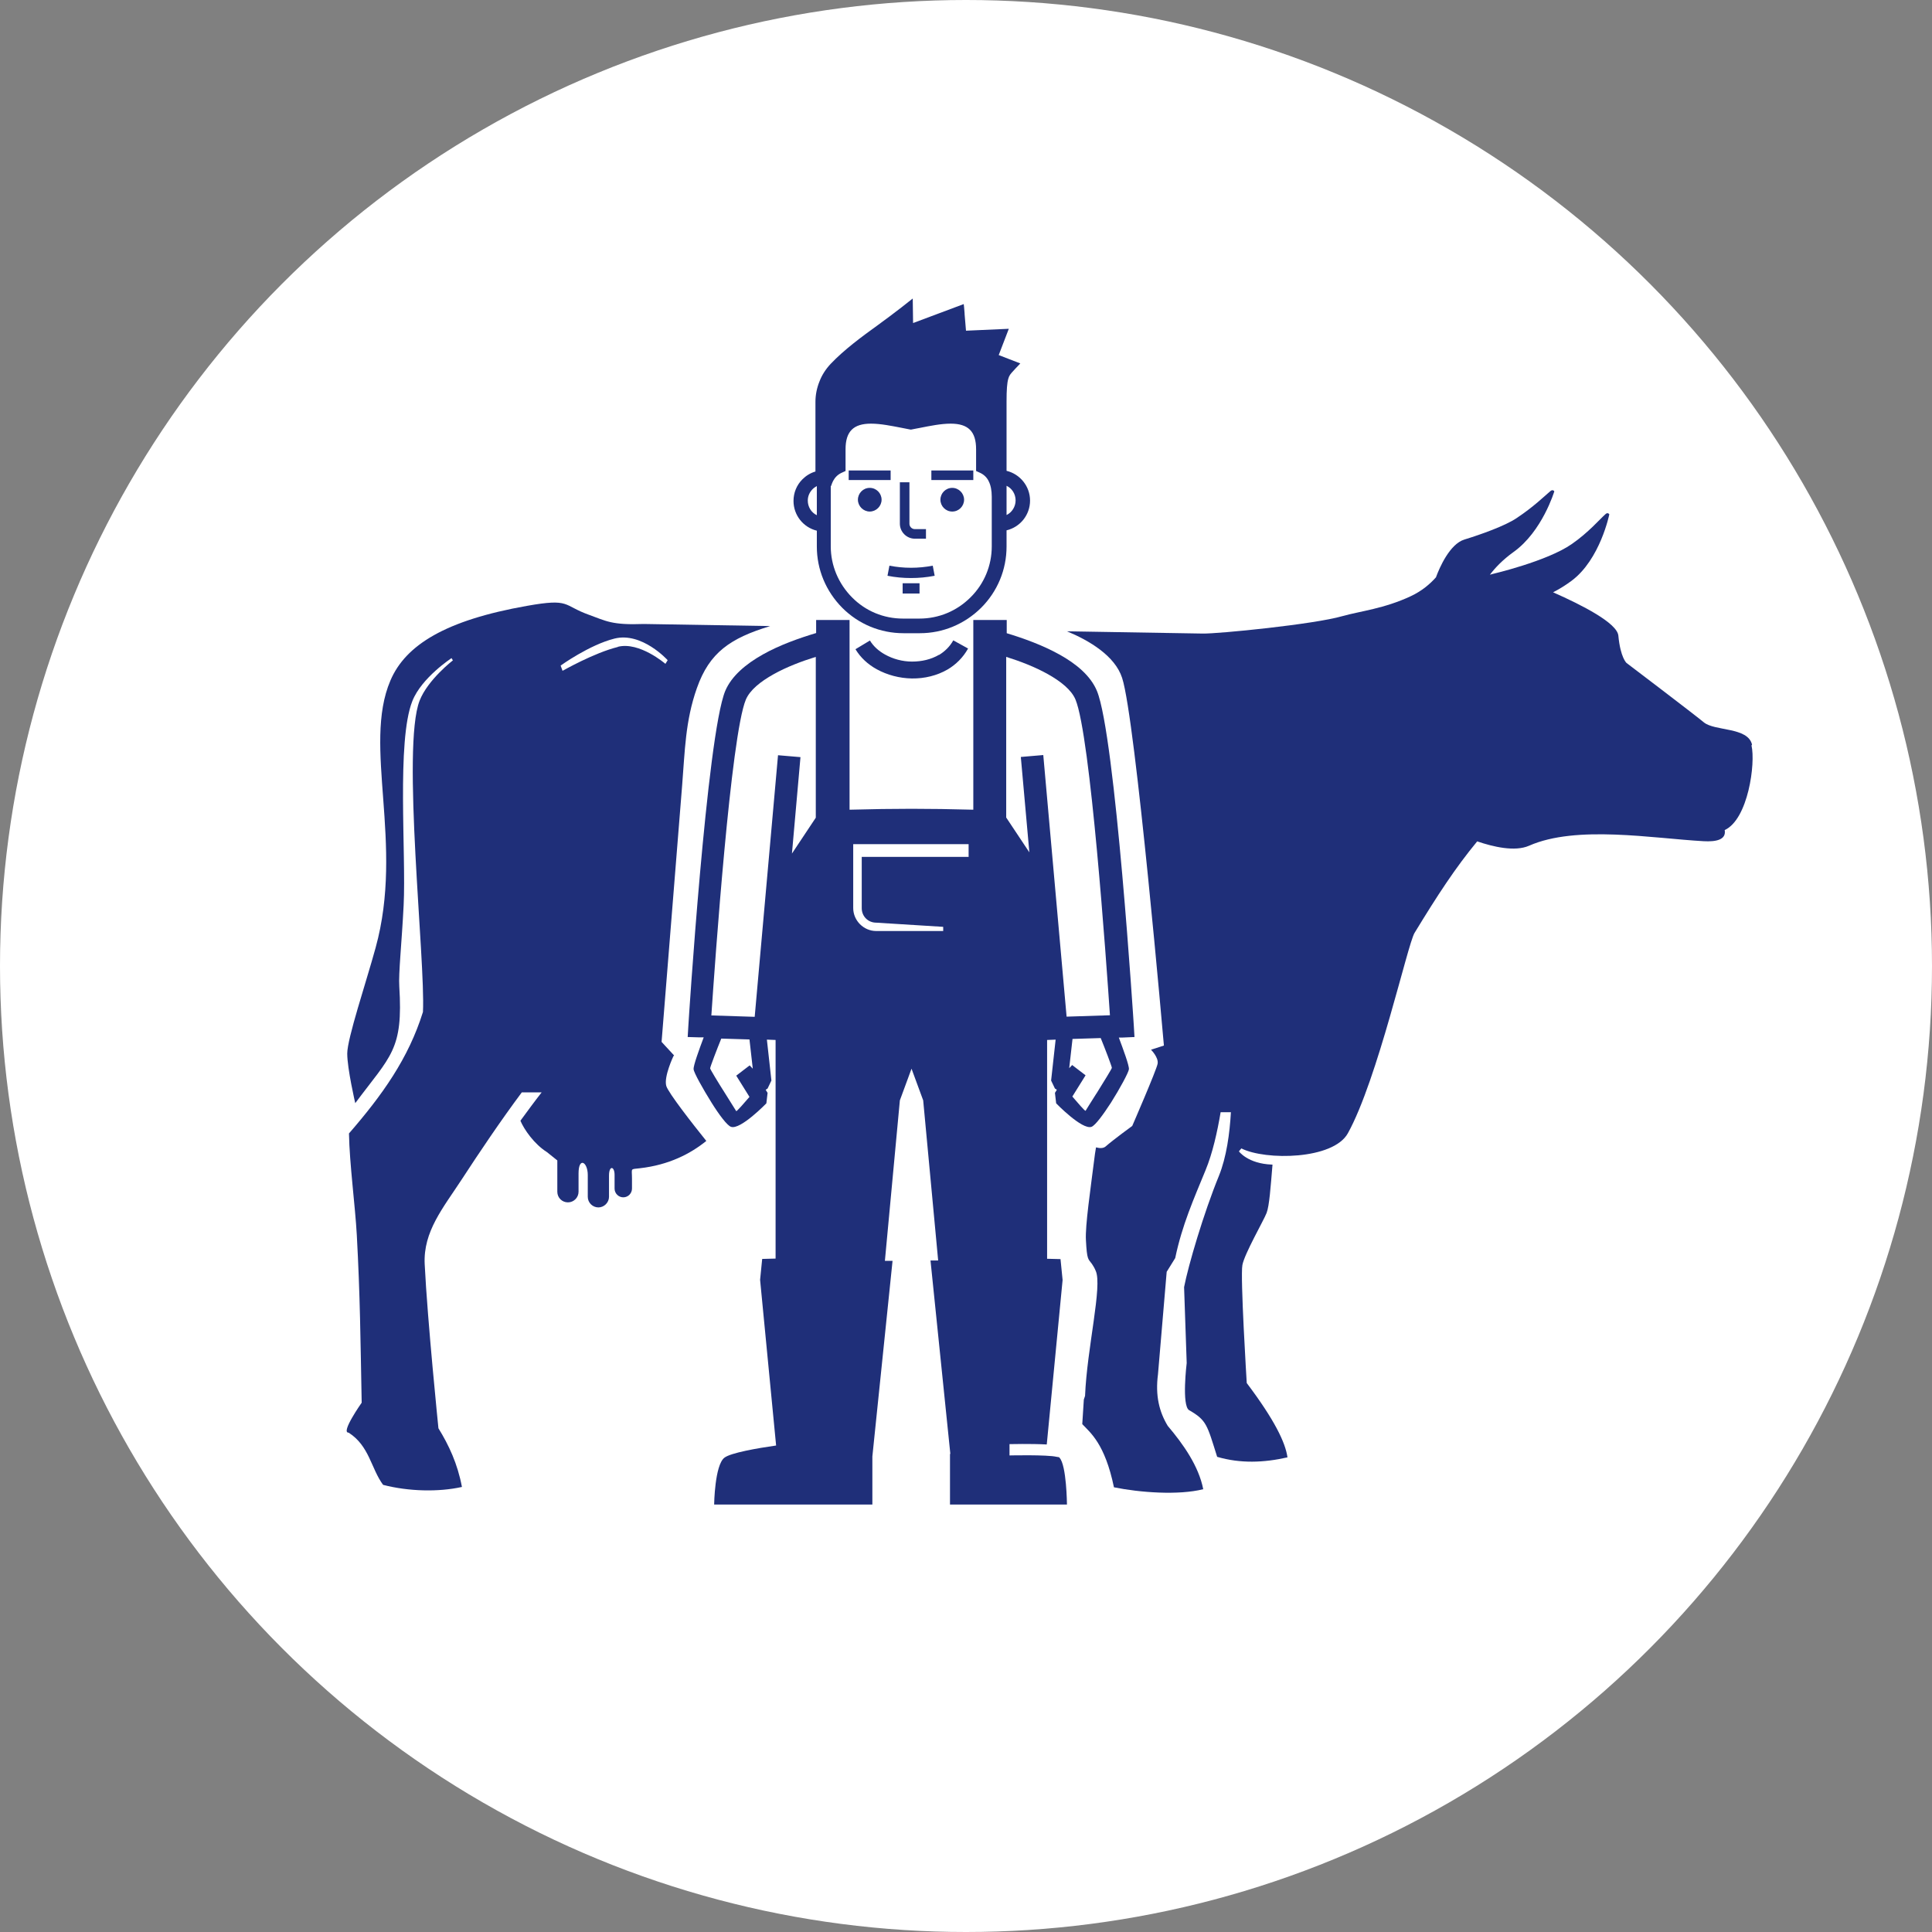
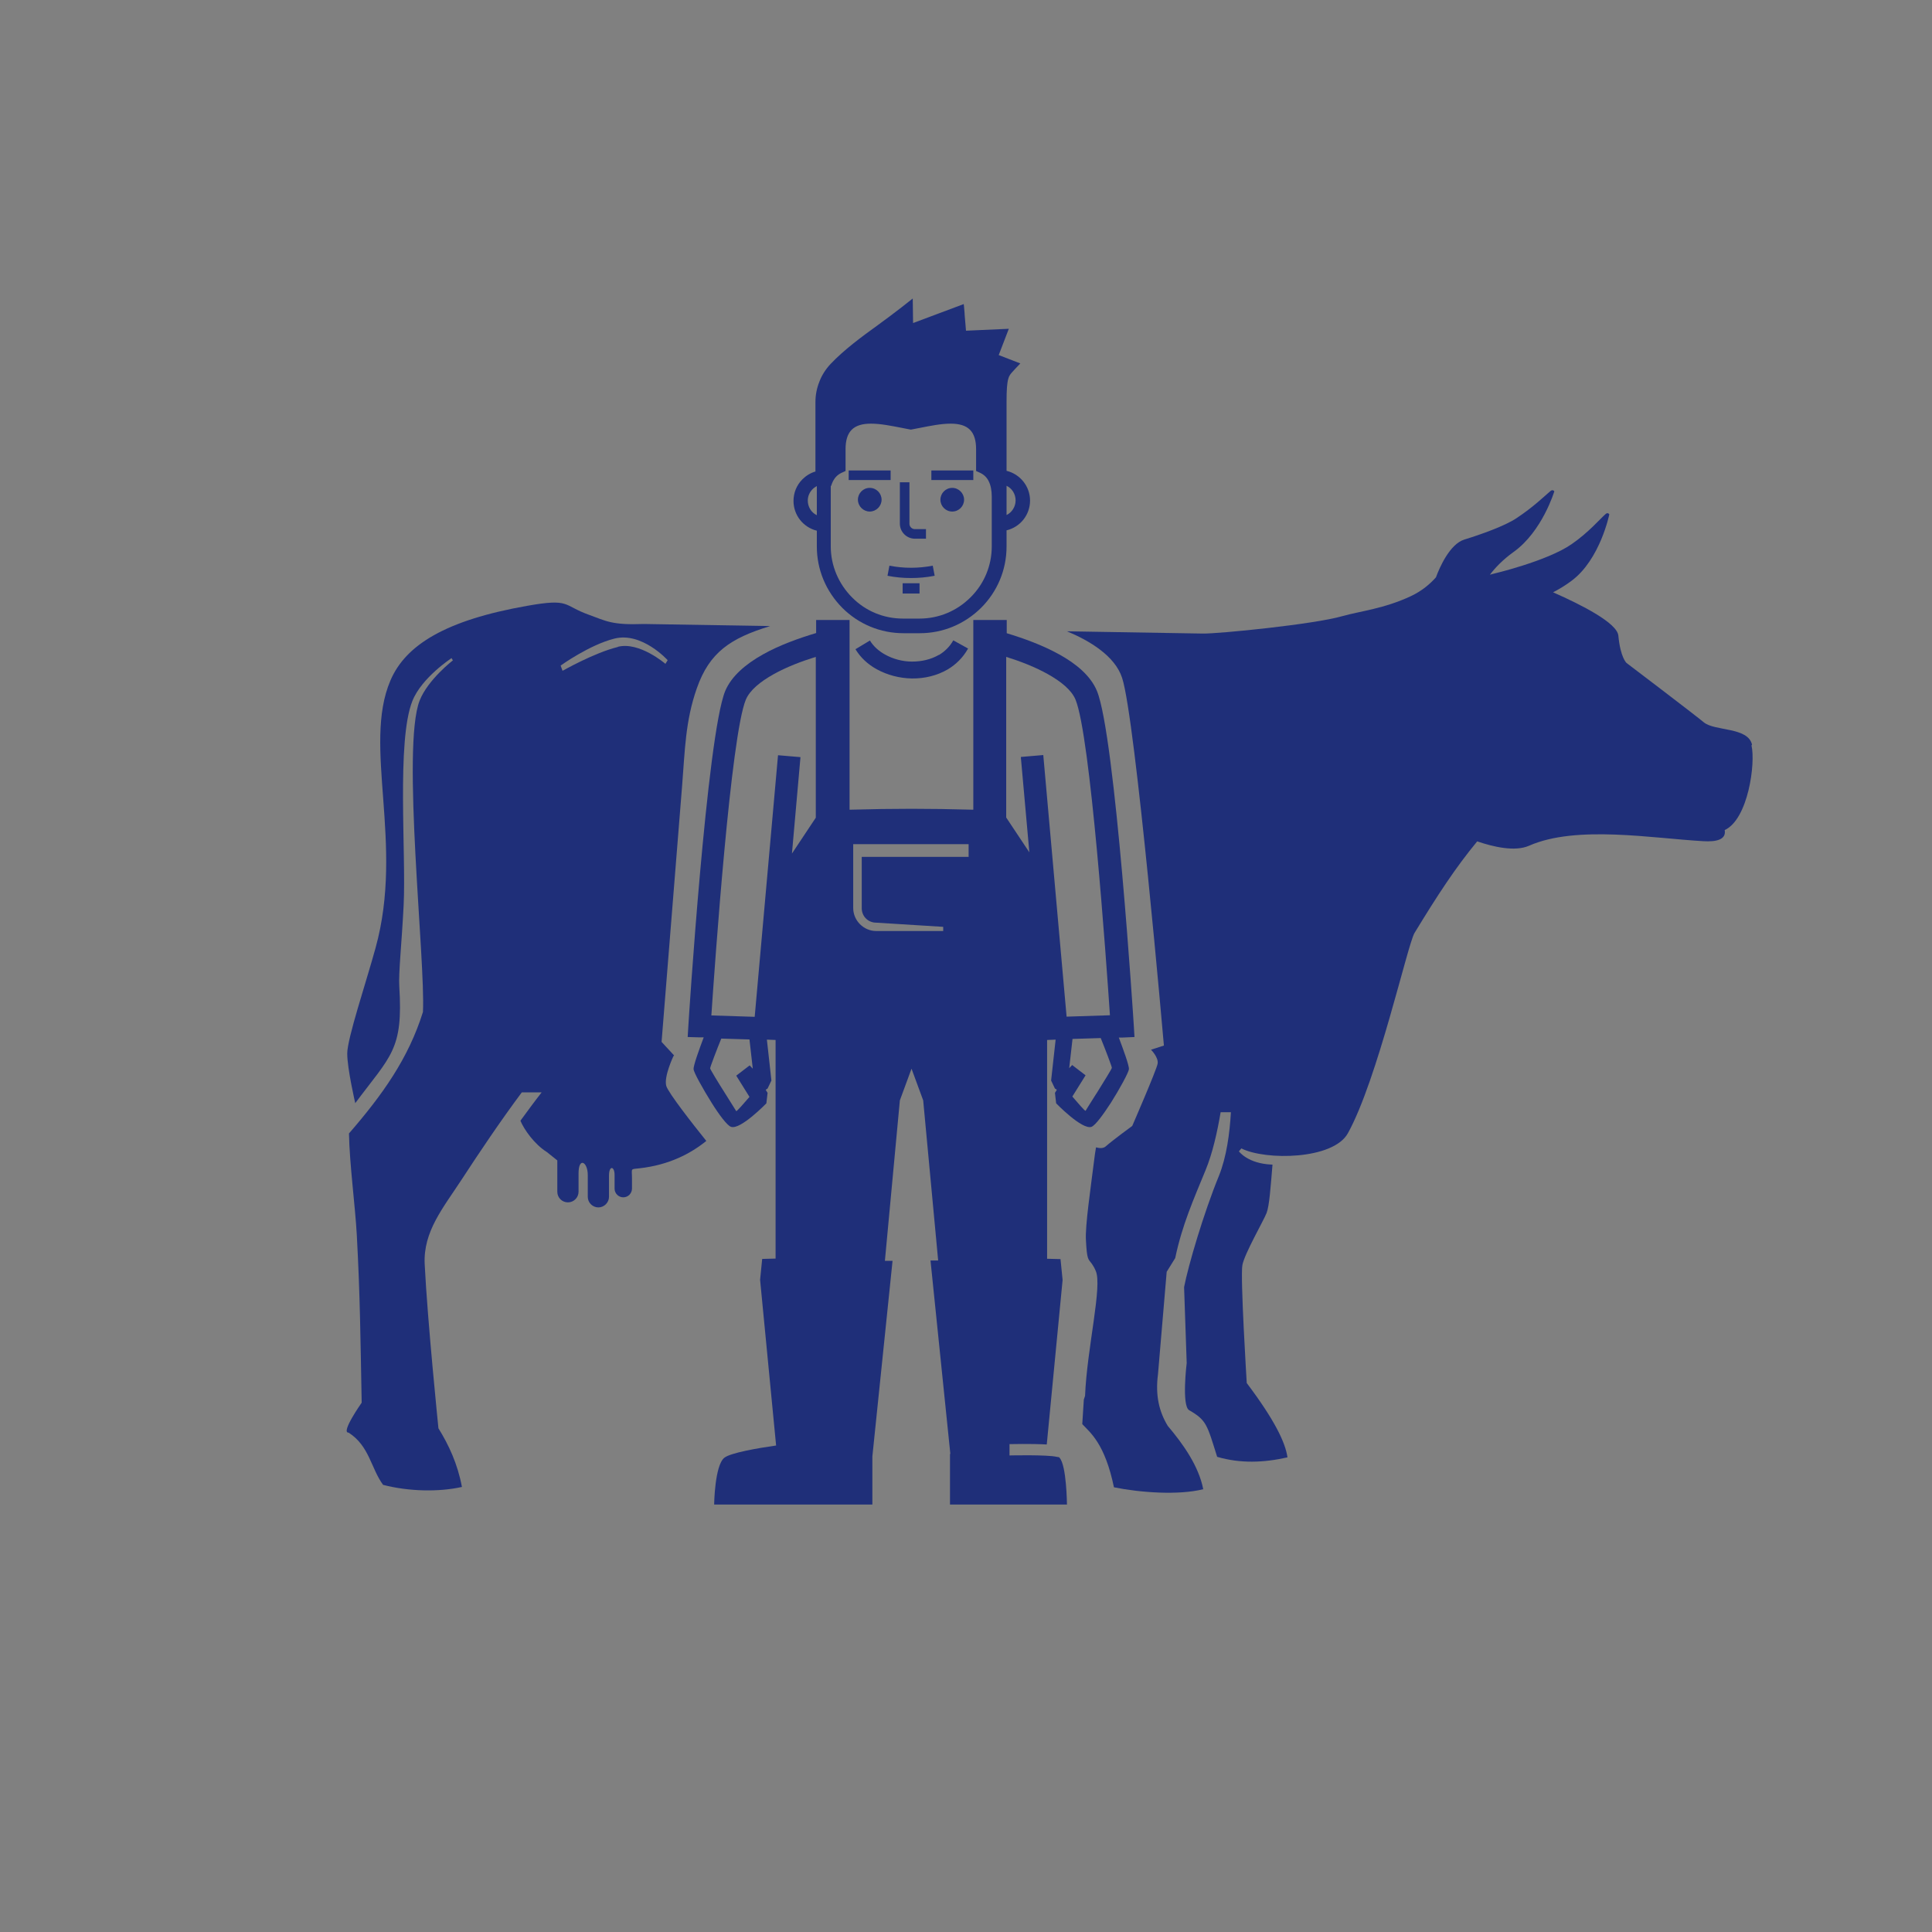
<svg xmlns="http://www.w3.org/2000/svg" id="Calque_2" viewBox="0 0 111 111">
  <rect x="0" y="0" width="111" height="111" fill="#808080" stroke="none" />
  <defs>
    <style>.cls-1{fill:#fff;}.cls-2{fill:#1f2f79;}</style>
  </defs>
  <g id="Calque_1-2">
-     <circle id="Ellipse_26" class="cls-1" cx="55.5" cy="55.5" r="55.5" />
    <path class="cls-2" d="m100.66,42.78c-.24-1.02-2.14-.76-2.77-1.28-.63-.52-4.44-3.41-4.44-3.41,0,0-.35-.3-.47-1.57-.07-.72-2.05-1.74-3.75-2.49.35-.18.71-.4,1.06-.66,1.65-1.23,2.17-3.82,2.17-3.82,0,0-.08-.14-.22-.01-.32.28-.97,1.05-1.94,1.72-1.42.99-4.56,1.72-4.56,1.72l-.14.04c.3-.4.74-.86,1.35-1.3,1.66-1.18,2.35-3.49,2.35-3.49,0,0-.08-.14-.23-.01-.32.27-.96.9-1.94,1.55-.67.45-2.06.94-3,1.23-.84.26-1.43,1.62-1.63,2.17-.34.38-.8.78-1.44,1.08-1.53.72-2.91.86-3.94,1.15-1.62.47-7.15,1.02-8.03,1l-7.79-.13c1.28.53,2.76,1.41,3.17,2.68.77,2.35,2.4,21.12,2.4,21.12l-.74.24s.44.44.38.8-1.46,3.58-1.46,3.58c0,0-1.06.77-1.53,1.18-.13.11-.33.11-.55.05-.02.12-.04.24-.06.37-.26,2.06-.57,4.15-.52,4.96.06,1.16.13,1.07.34,1.36l.02.03h0c.06.09.13.2.2.37.4.85-.5,4.45-.61,7.19l-.07.21-.09,1.41c.46.49,1.3,1.12,1.82,3.63,1.47.3,3.7.47,5.13.11-.26-1.33-1.15-2.59-2.04-3.64-.49-.81-.72-1.74-.56-2.96l.5-5.89s.2-.32.49-.79c.4-1.91,1.06-3.38,1.74-5.04.41-.99.68-2.22.87-3.34h.59c-.07,1.22-.25,2.57-.69,3.66-.88,2.15-1.76,5.15-2,6.39l.15,4.36s-.3,2.45.14,2.71c1.01.58,1.03.84,1.61,2.68,1.33.39,2.68.34,4.04.03-.12-.86-.75-2.16-2.34-4.27,0,0-.38-6.14-.25-6.78.12-.65,1.23-2.57,1.39-2.99.16-.42.23-1.47.34-2.78h-.03c-1.39-.05-1.9-.76-1.9-.76l.14-.17c1.39.7,5.28.65,6.12-.87,1.71-3.09,3.43-10.85,3.83-11.51,1.34-2.2,2.34-3.73,3.6-5.26.91.31,2.16.61,2.98.25,2.72-1.2,7.12-.42,10.03-.26.71.04,1.31-.08,1.21-.64,1.35-.62,1.78-3.84,1.54-4.86Z" />
    <path class="cls-2" d="m38.73,60.64l-.72-.78,1.18-14.72c.16-1.98.18-3.72.85-5.61.72-2.04,1.91-2.86,4.21-3.56l-7.26-.12c-1.85.07-2.16-.17-3.16-.53-1.51-.54-1.04-.96-3.56-.51-4.65.82-6.97,2.24-7.84,4.29-1.61,3.76.8,9.37-.85,15.35-.55,2.01-1.63,5.21-1.63,6.08s.46,2.85.46,2.85c2.05-2.75,2.76-3.05,2.53-6.71-.05-.74.14-2.47.25-4.65.15-2.99-.41-9.44.5-11.74.54-1.36,2.25-2.46,2.25-2.47l.08.13s-1.44,1.11-1.91,2.31c-1.05,2.67.34,14.92.19,17.89-.83,2.67-2.34,4.78-4.25,6.98.03,1.73.36,4.19.45,5.84.19,3.48.21,5.97.28,9.63,0,0-1.23,1.74-.75,1.72,1.2.77,1.28,2.05,1.98,3,1.46.38,3.19.42,4.53.12-.25-1.33-.75-2.4-1.35-3.37,0,0-.63-6.17-.79-9.43-.09-1.88,1.06-3.23,2.13-4.87.99-1.52,2.24-3.38,3.45-5h1.14c-.4.51-.81,1.07-1.22,1.63.21.5.79,1.34,1.52,1.8l.6.48v1.8c0,.34.27.61.61.61h0c.34,0,.61-.28.61-.61v-1.05c0-.97.53-.67.53.09v1.25c0,.34.28.61.61.61s.61-.28.61-.61v-1.22c0-.6.32-.54.32-.04v.79c0,.27.22.5.5.5s.5-.23.5-.5v-.57c0-.63-.12-.53.45-.6,1.68-.19,2.92-.84,3.82-1.57-.75-.93-2.19-2.77-2.3-3.16-.15-.53.41-1.71.41-1.71Zm-3.23-23.47c-1.38.34-3.17,1.37-3.18,1.37l-.11-.3s1.65-1.19,3.09-1.55c1.58-.4,3.06,1.24,3.06,1.24l-.13.21s-1.49-1.29-2.73-.98Z" />
    <path class="cls-2" d="m53.95,37.62c-.46.27-1,.39-1.55.39-.55,0-1.1-.15-1.56-.41-.36-.2-.66-.47-.86-.8l-.83.5c.29.48.71.87,1.22,1.15.6.33,1.31.52,2.02.53.72.01,1.44-.16,2.06-.52.47-.28.88-.68,1.17-1.2l-.85-.47c-.2.36-.49.64-.82.84Z" />
    <path class="cls-2" d="m60.81,83.72s-.07-.02-.1-.02c-.55-.13-2.7-.08-2.71-.08v-.65s1.24-.03,2.14.02l.91-9.45-.12-1.2-.77-.02v-12.57l.49-.02-.26,2.35.22.46.11.07-.11.18.07.6s1.49,1.54,2.03,1.35c.22-.08.68-.71,1.12-1.39.5-.79,1.01-1.73,1.03-1.92.02-.21-.33-1.15-.58-1.82h.23s.67-.03.67-.03l-.04-.67s-1.06-16.68-2.12-19.22c-.36-.86-1.18-1.55-2.16-2.09-.95-.53-2.06-.93-3.02-1.22v-.76h-1.92v10.9c-2.63-.07-4.47-.07-7.11,0v-10.9h-1.92v.75c-.97.29-2.1.69-3.06,1.23-.98.55-1.8,1.24-2.16,2.09-1.06,2.54-2.12,19.17-2.12,19.22l-.04.67.67.02h.25c-.25.67-.6,1.62-.58,1.83.01.19.53,1.12,1.03,1.92.43.69.9,1.32,1.12,1.39.54.19,2.03-1.35,2.03-1.35l.07-.6-.11-.18.11-.07.22-.46-.26-2.35.5.02v12.56l-.77.02-.12,1.2.92,9.52c-1.06.15-2.61.42-2.97.7-.56.43-.59,2.69-.59,2.69h9.09v-2.76l1.16-11.24h-.44s.86-9.22.86-9.22l.67-1.82.67,1.82.86,9.2h-.44s1.14,11.11,1.14,11.11h-.02v2.91h6.72s-.02-2.26-.43-2.69c-.01-.01-.02-.02-.04-.04Zm-17.74-22.51l-.77.59.76,1.22c-.29.34-.72.83-.76.82,0,0-.29-.46-.62-.99-.44-.69-.88-1.42-.88-1.47,0-.08.41-1.15.64-1.71l1.62.05.19,1.68-.17-.18Zm3.8-14.23l-1.37,2.06.49-5.54-1.29-.11-1.34,15.03-2.49-.08c.21-3.1,1.12-16.07,1.98-18.14.23-.55.84-1.04,1.59-1.46.75-.42,1.62-.75,2.43-1v9.24Zm8.79,2.25h-6.15v2.95c0,.23.09.44.24.59.15.15.36.24.59.24l3.85.24v.24h-3.85c-.36,0-.69-.15-.93-.39-.24-.24-.39-.57-.39-.93v-3.67h6.63v.72Zm7.33,13.6c-.34.53-.62.99-.62.99-.04.02-.47-.48-.76-.82l.76-1.22-.77-.59-.17.18.19-1.68,1.62-.05c.23.56.64,1.63.64,1.71,0,.05-.45.78-.88,1.47Zm-5.18-25.09c.8.25,1.66.58,2.39.99.75.42,1.36.91,1.59,1.46.86,2.06,1.77,15.04,1.98,18.14l-2.49.08-1.34-15.03-1.29.11.49,5.48-1.33-2v-9.23Z" />
    <path class="cls-2" d="m51.17,27.03h-2.41v.55h2.41v-.55Z" />
    <path class="cls-2" d="m55.92,27.03h-2.41v.55h2.41v-.55Z" />
    <path class="cls-2" d="m52.56,30.95h.64v-.55h-.64c-.17,0-.31-.14-.31-.31v-2.38h-.55v2.38c0,.47.39.86.86.86Z" />
    <path class="cls-2" d="m49.97,28.03c-.38,0-.68.31-.68.68s.31.68.68.68.68-.31.68-.68-.3-.68-.68-.68Z" />
    <path class="cls-2" d="m46.93,30.47v.93c0,1.32.52,2.57,1.46,3.52.94.94,2.19,1.46,3.52,1.46h.94c1.32,0,2.57-.52,3.52-1.46.94-.94,1.46-2.19,1.46-3.52v-.93c.79-.19,1.35-.89,1.35-1.71s-.57-1.52-1.35-1.71v-3.98c0-.68.03-1.07.1-1.31.05-.19.14-.29.28-.44.09-.1.18-.2.27-.29l.14-.15-1.24-.48.58-1.51-2.46.11c-.03-.32-.05-.63-.08-.95v-.04c-.01-.12-.02-.24-.03-.36l-.02-.18-2.91,1.09-.02-1.41-.66.52c-.42.33-.9.68-1.32.99-.97.7-1.96,1.43-2.74,2.25-.28.3-.5.64-.64,1.01-.15.37-.23.77-.23,1.17v4c-.28.08-.54.24-.75.45-.33.33-.51.77-.51,1.24,0,.82.56,1.52,1.34,1.71Zm0-2.55v1.68c-.32-.15-.52-.48-.52-.84,0-.25.1-.48.28-.66.07-.07.16-.13.25-.18Zm.82,0c.03-.1.07-.2.11-.28.11-.21.27-.37.48-.47l.24-.11v-1.25c0-1.02.45-1.47,1.46-1.47.56,0,1.19.13,1.76.24.17.03.34.07.51.1h.02s.02,0,.02,0c.17-.03.34-.07.52-.1.56-.11,1.19-.24,1.75-.24,1.01,0,1.46.45,1.46,1.47v1.25l.24.11c.21.1.38.26.48.47.12.23.18.54.18.9v2.85c0,1.1-.43,2.15-1.22,2.93-.79.79-1.83,1.22-2.94,1.22h-.94c-1.11,0-2.15-.43-2.93-1.22s-1.22-1.83-1.22-2.93v-3.47Zm10.08,1.67v-1.68c.32.15.52.48.52.84s-.21.69-.52.84Z" />
    <path class="cls-2" d="m54.71,28.03c-.38,0-.68.31-.68.68s.3.68.68.68.68-.31.68-.68-.31-.68-.68-.68Z" />
    <path class="cls-2" d="m52.34,32.62c-.42,0-.83-.04-1.24-.12-.04.19-.07.39-.11.58.45.09.9.13,1.35.13s.9-.04,1.36-.13c-.04-.19-.07-.39-.11-.58-.41.08-.83.12-1.25.12Z" />
    <path class="cls-2" d="m51.86,34.1h.97v-.59h-.97v.59Z" />
  </g>
</svg>